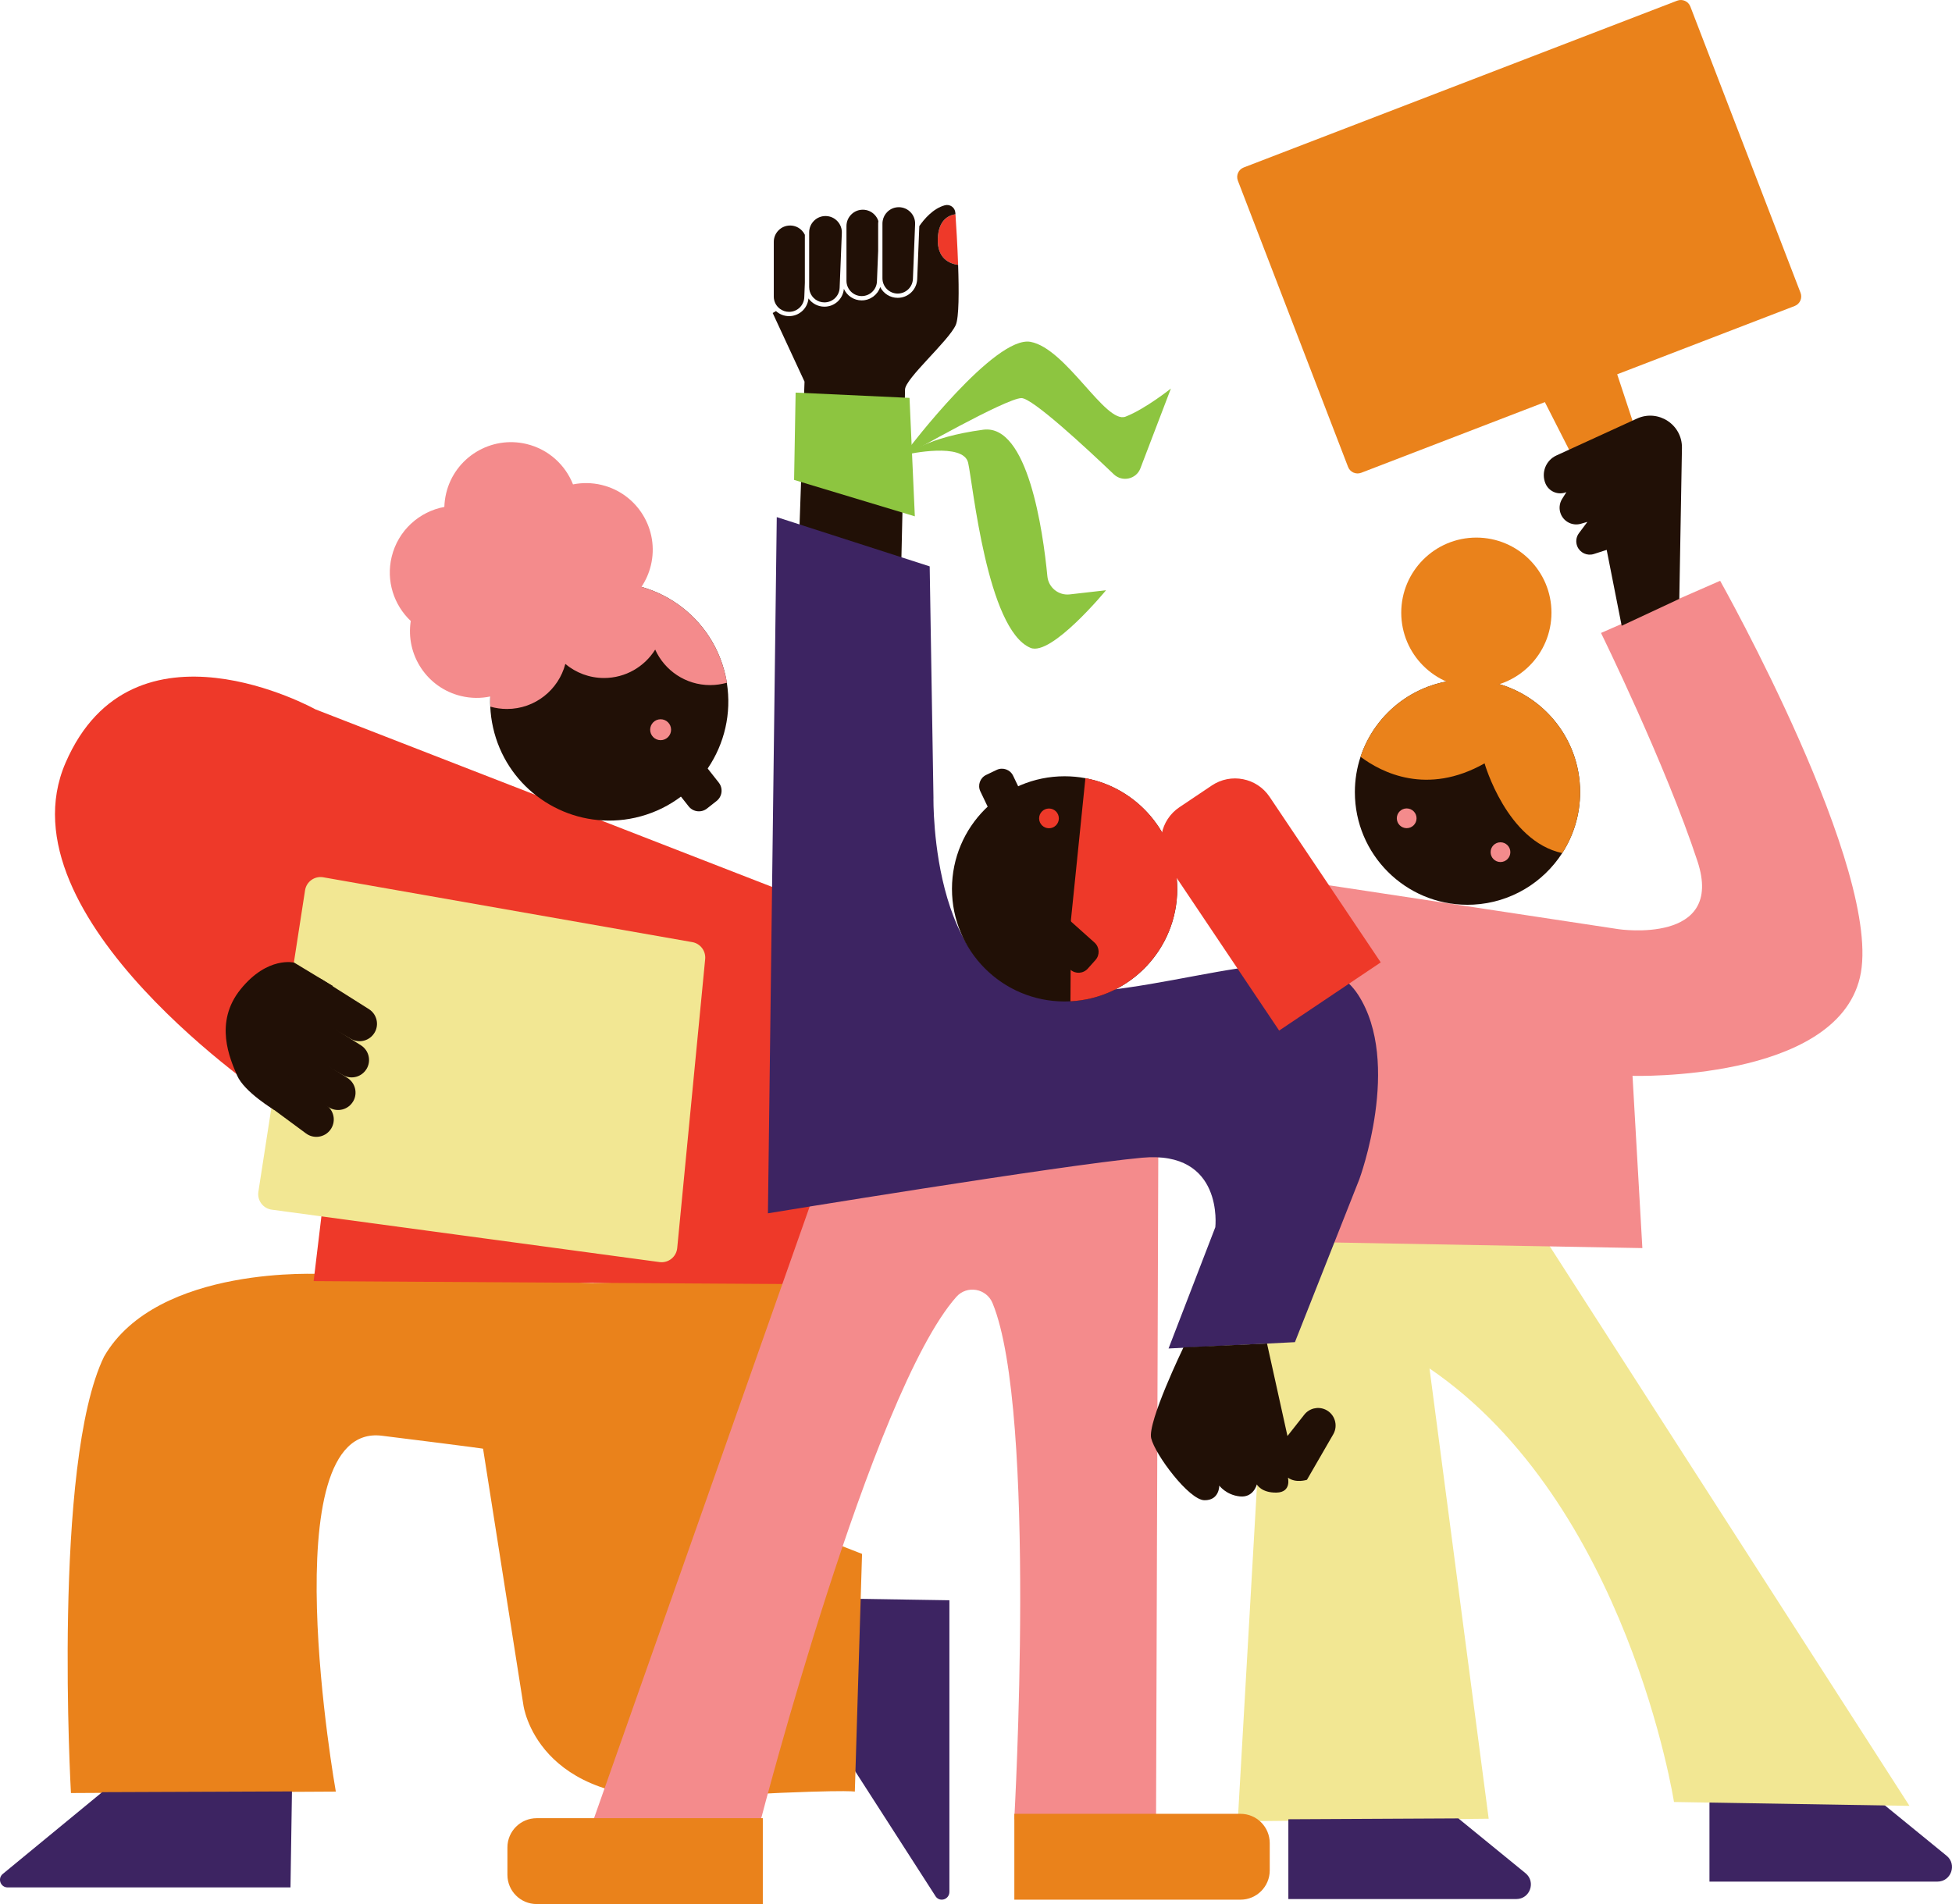
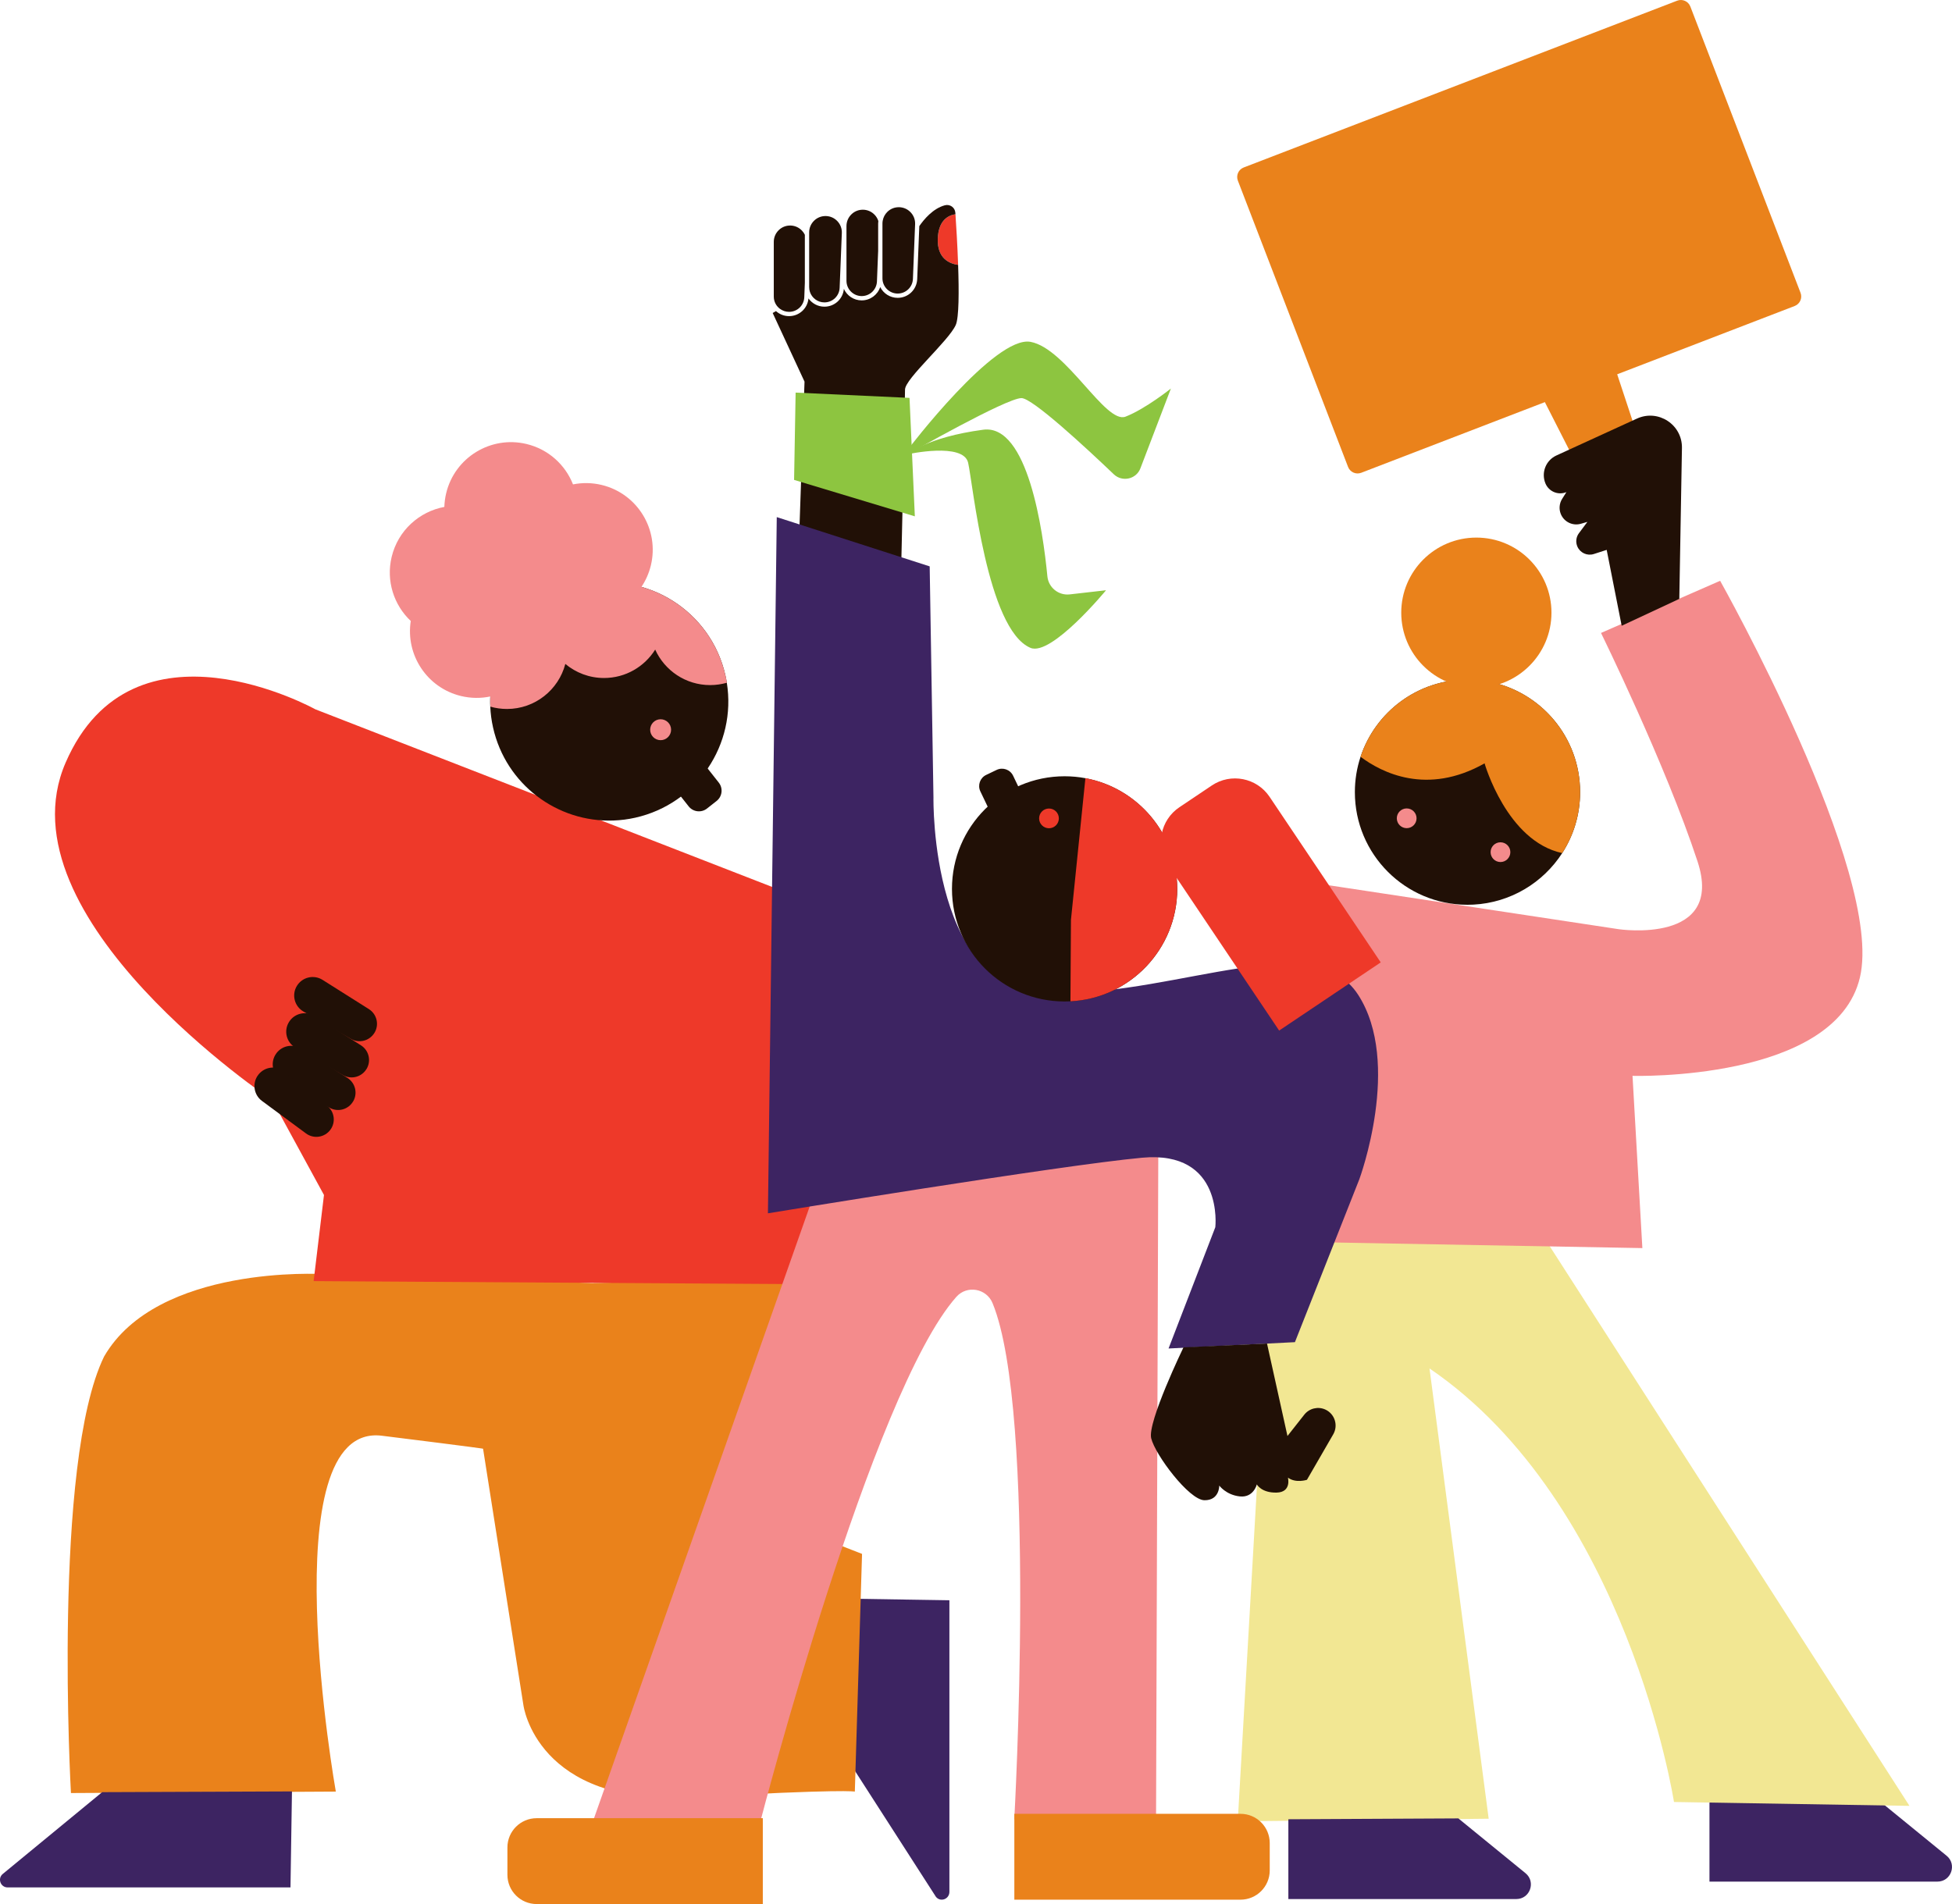
<svg xmlns="http://www.w3.org/2000/svg" width="328" height="320" viewBox="0 0 328 320" fill="none">
  <g clip-path="url(#clip0_1155_4558)">
    <path d="M265.401 62.371L270.79 60.036L276.621 77.669L266.131 80.436L257.97 64.407L265.401 62.371Z" fill="#EA821B" />
    <path d="M287.246 302.829V316.235H325.546C327.851 316.235 328.879 313.344 327.096 311.889L315.811 302.68L287.246 302.824V302.829Z" fill="#3D2462" />
    <path d="M259.013 207.283L320.852 303.504L281.285 302.854C281.285 302.854 273.502 252.692 240.204 229.987L250.147 305.665L207.983 306.097L213.605 207.934L259.013 207.283Z" fill="#F2E793" />
    <path d="M215.264 147.565L272.002 156.167C272.002 156.167 289.868 158.815 285.234 144.753C279.86 128.432 269.022 106.378 269.022 106.378L289.039 97.611C289.039 97.611 316.665 146.74 312.528 164.274C308.39 181.807 274.317 180.814 274.317 180.814L275.971 209.762L212.12 208.604L215.264 147.565Z" fill="#F48B8C" />
    <path d="M143.402 268.695L159.53 268.949V317.948C159.53 319.185 158.025 319.741 157.265 318.788L143.521 297.41L143.397 268.7L143.402 268.695Z" fill="#3D2462" />
    <path d="M99.568 215.638L54.18 214.128C54.18 214.128 26.444 212.489 17.489 227.986C8.772 245.902 11.921 301.349 11.921 301.349L56.43 301.106C56.43 301.106 45.383 238.963 64.178 241.298C80.957 243.384 81.171 243.478 81.171 243.478L87.95 286.577C87.95 286.577 90.131 303.524 116.039 302.074C141.947 300.624 143.64 301.106 143.64 301.106L144.852 261.156L134.923 257.282L133.473 214.908L99.573 215.633L99.568 215.638Z" fill="#EA821B" />
    <path d="M141.564 153.659L52.993 119.213C52.993 119.213 22.312 102.136 11.022 128.183C-0.268 154.235 45.756 184.917 45.756 184.917L54.438 200.836L52.7 215.31L145.319 215.891L141.554 153.659H141.564Z" fill="#EE3929" />
    <path d="M157.578 40.109C157.458 43.392 159.48 44.301 160.995 44.524C160.881 41.201 160.677 37.893 160.548 36.001C159.257 36.205 157.687 37.084 157.578 40.109Z" fill="#EE3929" />
    <path d="M160.995 44.524C159.48 44.305 157.458 43.396 157.578 40.108C157.692 37.078 159.257 36.204 160.548 36.001C160.543 35.916 160.533 35.827 160.528 35.747C160.468 34.863 159.614 34.272 158.765 34.501C156.773 35.037 155.243 36.88 154.473 38.002L154.121 46.903C154.051 48.671 152.611 50.057 150.837 50.057C149.556 50.057 148.443 49.317 147.902 48.244C147.465 49.55 146.238 50.484 144.788 50.484C143.457 50.484 142.314 49.69 141.798 48.547C141.649 50.241 140.248 51.542 138.529 51.542C137.427 51.542 136.448 50.996 135.852 50.157C135.693 51.84 134.297 53.132 132.584 53.132C131.739 53.132 130.974 52.809 130.393 52.287L129.837 52.605L135.186 64.139L134.352 88.214L151.404 96.573C151.404 96.573 152.074 67.313 152.074 65.475C152.074 63.637 159.43 57.284 160.603 54.607C161.144 53.365 161.149 48.925 160.995 44.519V44.524Z" fill="#211006" />
    <path d="M131.069 51.91C131.496 52.223 132.018 52.412 132.589 52.412C133.97 52.412 135.097 51.329 135.147 49.953L135.162 49.576L135.241 47.52V39.458C135.122 39.21 134.963 38.976 134.769 38.773C134.263 38.231 133.577 37.923 132.837 37.903C132.812 37.903 132.787 37.903 132.763 37.903C132.042 37.903 131.367 38.176 130.85 38.683C130.314 39.205 130.021 39.905 130.021 40.65V49.854C130.021 50.698 130.433 51.443 131.064 51.91H131.069Z" fill="#211006" />
    <path d="M138.529 50.822C139.91 50.822 141.038 49.739 141.087 48.359L141.177 46.148L141.455 39.16C141.485 38.42 141.221 37.714 140.715 37.178C140.208 36.636 139.523 36.328 138.783 36.309C138.758 36.309 138.733 36.309 138.708 36.309C137.988 36.309 137.312 36.582 136.796 37.088C136.259 37.61 135.966 38.31 135.966 39.055V48.259C135.966 48.532 136.011 48.801 136.09 49.049C136.423 50.077 137.392 50.822 138.529 50.822Z" fill="#211006" />
    <path d="M144.793 49.76C146.173 49.76 147.301 48.677 147.356 47.296L147.544 42.528L147.559 42.18V37.566C147.559 37.422 147.569 37.283 147.589 37.144C147.465 36.766 147.266 36.413 146.983 36.115C146.476 35.574 145.791 35.266 145.051 35.246C145.026 35.246 145.001 35.246 144.976 35.246C144.256 35.246 143.581 35.519 143.064 36.026C142.528 36.547 142.235 37.248 142.235 37.993V47.197C142.235 48.607 143.382 49.76 144.798 49.76H144.793Z" fill="#211006" />
    <path d="M150.838 49.338C152.218 49.338 153.346 48.255 153.401 46.874L153.713 39.016L153.768 37.675C153.798 36.935 153.535 36.23 153.028 35.693C152.521 35.152 151.836 34.844 151.096 34.824C151.071 34.824 151.046 34.824 151.021 34.824C150.301 34.824 149.626 35.097 149.109 35.604C148.692 36.011 148.424 36.528 148.324 37.089C148.294 37.248 148.28 37.407 148.28 37.571V42.111V42.195V46.775C148.28 48.185 149.427 49.338 150.843 49.338H150.838Z" fill="#211006" />
-     <path d="M148.28 42.105L148.275 42.111V42.19L148.28 42.105Z" fill="#F48B8C" />
    <path d="M194.646 189.398L194.254 305.765H170.432C170.432 305.765 174.307 237.275 166.782 219.011C165.758 216.527 162.485 215.946 160.702 217.953C146.477 233.986 127.865 305.76 127.865 305.76H99.752L138.018 197.201L194.641 189.393L194.646 189.398Z" fill="#F48B8C" />
    <path d="M156.217 95.183L156.852 134.045C156.852 134.045 156.217 168.233 177.451 166.962C198.655 166.962 220.773 155.706 228.203 167.175C235.634 178.644 228.417 198.179 228.417 198.179L217.589 225.572L196.355 226.635L204.213 206.251C204.213 206.251 205.698 193.297 191.895 194.573C178.091 195.85 129.037 203.916 129.037 203.916L130.522 86.908L156.217 95.188V95.183Z" fill="#3D2462" />
    <path d="M197.815 149.388C197.815 159.511 189.868 167.781 179.869 168.288C179.542 168.303 179.219 168.313 178.886 168.313C168.435 168.313 159.962 159.839 159.962 149.388C159.962 138.938 168.435 130.464 178.886 130.464C180.078 130.464 181.245 130.573 182.378 130.787C191.164 132.426 197.81 140.13 197.81 149.388H197.815Z" fill="#211006" />
    <path d="M165.71 130.237L167.466 129.396C168.501 128.9 169.739 129.337 170.235 130.372L172.79 135.707L167.289 138.342L164.734 133.006C164.238 131.972 164.675 130.733 165.71 130.237Z" fill="#211006" />
    <path d="M176.263 139.201C177.18 139.201 177.922 138.458 177.922 137.542C177.922 136.626 177.18 135.883 176.263 135.883C175.347 135.883 174.604 136.626 174.604 137.542C174.604 138.458 175.347 139.201 176.263 139.201Z" fill="#EE3929" />
    <path d="M197.815 149.388C197.815 159.51 189.868 167.781 179.87 168.287L179.954 154.608L182.383 130.781C191.169 132.42 197.815 140.124 197.815 149.383V149.388Z" fill="#EE3929" />
-     <path d="M184.076 161.345L182.778 162.796C182.013 163.651 180.701 163.724 179.846 162.959L175.438 159.015L179.505 154.469L183.913 158.413C184.768 159.179 184.841 160.49 184.076 161.345Z" fill="#211006" />
    <path d="M198.176 135.67L203.624 132.013C206.832 129.86 211.182 130.715 213.335 133.924L232.009 161.745L214.939 173.203L196.265 145.381C194.112 142.173 194.967 137.824 198.176 135.67Z" fill="#EE3929" />
    <path d="M90.176 305.576H128.178V320.005H90.176C87.464 320.005 85.263 317.805 85.263 315.093V310.489C85.263 307.777 87.464 305.576 90.176 305.576Z" fill="#EA821B" />
    <path d="M208.445 319.27H170.442V304.84H208.445C211.157 304.84 213.357 307.041 213.357 309.753V314.357C213.357 317.069 211.157 319.27 208.445 319.27Z" fill="#EA821B" />
    <path d="M133.691 65.981L152.829 66.871L153.723 86.778L133.433 80.654L133.691 65.981Z" fill="#8DC540" />
    <path d="M152.521 76.343C152.521 76.343 161.884 74.282 162.679 77.774C163.474 81.266 165.838 105.798 173.154 108.882C176.666 110.362 185.85 99.201 185.85 99.201L179.75 99.897C177.868 100.111 176.179 98.745 175.995 96.862C175.25 89.153 172.702 71.222 165.212 72.221C155.69 73.492 152.516 76.348 152.516 76.348L152.521 76.343Z" fill="#8DC540" />
    <path d="M152.626 75.454C152.626 75.454 167.164 56.346 173.164 57.454C179.164 58.561 185.77 71.331 189.128 70.025C192.481 68.719 196.752 65.296 196.752 65.296L191.621 78.722C190.926 80.54 188.577 81.062 187.161 79.716C182.413 75.186 173.482 66.906 171.639 66.906C169.096 66.906 152.521 76.358 152.521 76.358L152.626 75.454Z" fill="#8DC540" />
    <path d="M212.9 225.801L216.337 241.343L219.163 237.756C220.003 236.693 221.458 236.336 222.69 236.892C224.279 237.612 224.9 239.545 224.031 241.054L219.61 248.704C219.61 248.704 217.748 249.325 216.417 248.341C216.417 248.341 217.057 250.805 214.494 250.854C211.931 250.904 211.191 249.474 211.191 249.474C211.191 249.474 210.65 251.743 208.33 251.495C206.011 251.247 204.878 249.672 204.878 249.672C204.878 249.672 204.928 252.186 202.365 252.136C199.802 252.086 194.13 244.541 193.439 241.73C192.774 239.028 198.863 226.446 198.863 226.446L212.905 225.801H212.9Z" fill="#211006" />
    <path d="M106.765 137.423C105.534 137.701 104.302 137.855 103.085 137.9C93.643 138.247 85 131.84 82.854 122.288C82.586 121.106 82.432 119.924 82.382 118.757C82.07 111.609 85.626 104.904 91.502 101.104C91.591 101.044 91.681 100.99 91.77 100.93C93.355 99.942 95.103 99.157 96.981 98.635C97.313 98.541 97.646 98.457 97.989 98.382C108.772 95.958 119.471 102.738 121.895 113.516C121.989 113.924 122.064 114.331 122.128 114.738C123.797 125.095 117.132 135.093 106.76 137.423H106.765Z" fill="#211006" />
    <path d="M120.414 134.612L118.799 135.886C117.848 136.636 116.466 136.473 115.716 135.521L111.844 130.611L116.906 126.619L120.778 131.529C121.529 132.481 121.365 133.862 120.414 134.612Z" fill="#211006" />
    <path d="M111.007 124.398C111.978 124.398 112.766 123.611 112.766 122.64C112.766 121.669 111.978 120.882 111.007 120.882C110.036 120.882 109.249 121.669 109.249 122.64C109.249 123.611 110.036 124.398 111.007 124.398Z" fill="#F48B8C" />
    <path d="M121.895 113.516C120.226 106.09 114.628 100.567 107.784 98.635C108.504 97.562 109.045 96.35 109.368 95.019C110.818 89.004 107.113 82.949 101.098 81.503C99.464 81.111 97.83 81.101 96.285 81.409C94.989 78.131 92.172 75.513 88.487 74.624C82.472 73.174 76.417 76.879 74.972 82.894C74.788 83.664 74.689 84.434 74.664 85.194C70.452 85.979 66.88 89.153 65.813 93.588C64.839 97.636 66.195 101.699 69.021 104.366C68.132 110.074 71.753 115.602 77.47 116.978C79.144 117.38 80.818 117.385 82.397 117.052C82.373 117.618 82.363 118.185 82.392 118.761C83.281 119.019 84.22 119.153 85.189 119.153C89.897 119.153 93.856 115.94 94.994 111.584C96.757 113.059 99.022 113.948 101.495 113.948C105.121 113.948 108.3 112.041 110.093 109.175C111.683 112.691 115.219 115.14 119.327 115.14C120.305 115.14 121.249 115.001 122.143 114.743C122.079 114.335 121.999 113.928 121.91 113.521L121.895 113.516Z" fill="#F48B8C" />
-     <path d="M54.309 147.441L116.327 158.339C117.678 158.577 118.622 159.814 118.492 161.185L113.794 209.757C113.65 211.242 112.304 212.31 110.823 212.112L45.666 203.305C44.206 203.106 43.193 201.75 43.416 200.295L51.259 149.631C51.483 148.176 52.864 147.188 54.314 147.441H54.309Z" fill="#F2E793" />
-     <path d="M49.431 161.781L55.928 165.709L46.108 186.561C46.108 186.561 41.047 183.541 39.84 180.745C38.633 177.948 35.911 171.829 40.446 166.241C44.981 160.648 49.436 161.786 49.436 161.786L49.431 161.781Z" fill="#211006" />
    <path d="M62.952 173.528C62.142 174.929 60.354 175.405 58.958 174.601L50.986 170.001C49.471 169.127 48.974 167.175 49.893 165.685C50.797 164.21 52.734 163.758 54.2 164.682L61.983 169.594C63.309 170.434 63.741 172.167 62.956 173.528H62.952Z" fill="#211006" />
    <path d="M61.615 179.612C60.806 181.013 59.018 181.489 57.622 180.685L49.65 176.085C48.135 175.211 47.638 173.259 48.557 171.769C49.461 170.294 51.398 169.842 52.864 170.766L60.647 175.678C61.973 176.517 62.405 178.251 61.62 179.612H61.615Z" fill="#211006" />
    <path d="M59.346 185.09C58.536 186.491 56.748 186.968 55.352 186.163L47.38 181.564C45.865 180.69 45.368 178.738 46.287 177.248C47.191 175.772 49.129 175.32 50.594 176.244L58.377 181.157C59.703 181.996 60.135 183.73 59.351 185.09H59.346Z" fill="#211006" />
    <path d="M55.511 189.879C54.553 191.176 52.72 191.454 51.423 190.495L44.017 185.027C42.612 183.988 42.339 181.992 43.416 180.616C44.484 179.25 46.456 179.021 47.807 180.104L54.989 185.861C56.216 186.845 56.445 188.618 55.511 189.879Z" fill="#211006" />
    <path d="M49.059 301.081L48.811 317.209H1.281C0.079 317.209 -0.457 315.704 0.467 314.944L17.166 301.2L49.059 301.076V301.081Z" fill="#3D2462" />
    <path d="M265.51 133.136C265.51 136.911 264.408 140.423 262.505 143.373C259.302 148.34 253.838 151.713 247.57 152.036C247.242 152.051 246.919 152.061 246.586 152.061C236.136 152.061 227.662 143.587 227.662 133.136C227.662 131.06 227.995 129.063 228.616 127.196C231.109 119.656 238.212 114.212 246.586 114.212C247.778 114.212 248.945 114.321 250.078 114.535C258.864 116.174 265.51 123.878 265.51 133.136Z" fill="#211006" />
    <path d="M265.51 133.136C265.51 136.911 264.408 140.423 262.505 143.373C253.177 141.382 249.457 128.293 249.457 128.293C239.791 133.757 232.157 129.843 228.616 127.191C231.109 119.651 238.212 114.207 246.586 114.207C247.778 114.207 248.945 114.316 250.078 114.53C258.865 116.169 265.51 123.873 265.51 133.131V133.136Z" fill="#EA821B" />
    <path d="M248.076 115.592C255.047 115.592 260.697 109.941 260.697 102.971C260.697 96 255.047 90.35 248.076 90.35C241.106 90.35 235.455 96 235.455 102.971C235.455 109.941 241.106 115.592 248.076 115.592Z" fill="#EA821B" />
    <path d="M236.369 139.186C237.285 139.186 238.028 138.443 238.028 137.527C238.028 136.611 237.285 135.868 236.369 135.868C235.453 135.868 234.71 136.611 234.71 137.527C234.71 138.443 235.453 139.186 236.369 139.186Z" fill="#F48B8C" />
    <path d="M252.129 144.878C253.045 144.878 253.788 144.135 253.788 143.219C253.788 142.302 253.045 141.56 252.129 141.56C251.213 141.56 250.47 142.302 250.47 143.219C250.47 144.135 251.213 144.878 252.129 144.878Z" fill="#F48B8C" />
    <path d="M216.486 305.759V319.165H254.787C257.091 319.165 258.12 316.275 256.336 314.819L245.051 305.61L216.486 305.754V305.759Z" fill="#3D2462" />
    <path d="M282.179 100.652L282.622 75.29C282.691 71.366 278.638 68.714 275.067 70.348L261.532 76.547C259.754 77.361 258.939 79.428 259.679 81.236C260.245 82.617 261.825 83.277 263.206 82.706L262.485 83.853C262.014 84.608 261.929 85.547 262.262 86.376C262.798 87.713 264.259 88.428 265.644 88.026L266.737 87.708L265.317 89.605C264.83 90.251 264.73 91.105 265.048 91.85C265.505 92.923 266.707 93.465 267.815 93.112L269.976 92.416L272.494 105.167L282.184 100.652H282.179Z" fill="#211006" />
    <path d="M281.819 0.115L208.986 28.146C208.102 28.486 207.662 29.478 208.002 30.361L226.519 78.473C226.858 79.357 227.85 79.797 228.733 79.457L301.567 51.426C302.45 51.086 302.89 50.094 302.55 49.211L284.034 1.099C283.694 0.215 282.702 -0.225 281.819 0.115Z" fill="#EA821B" />
  </g>
  <defs>
    <clipPath id="clip0_1155_4558">
      <rect width="328" height="320" fill="white" />
    </clipPath>
  </defs>
</svg>